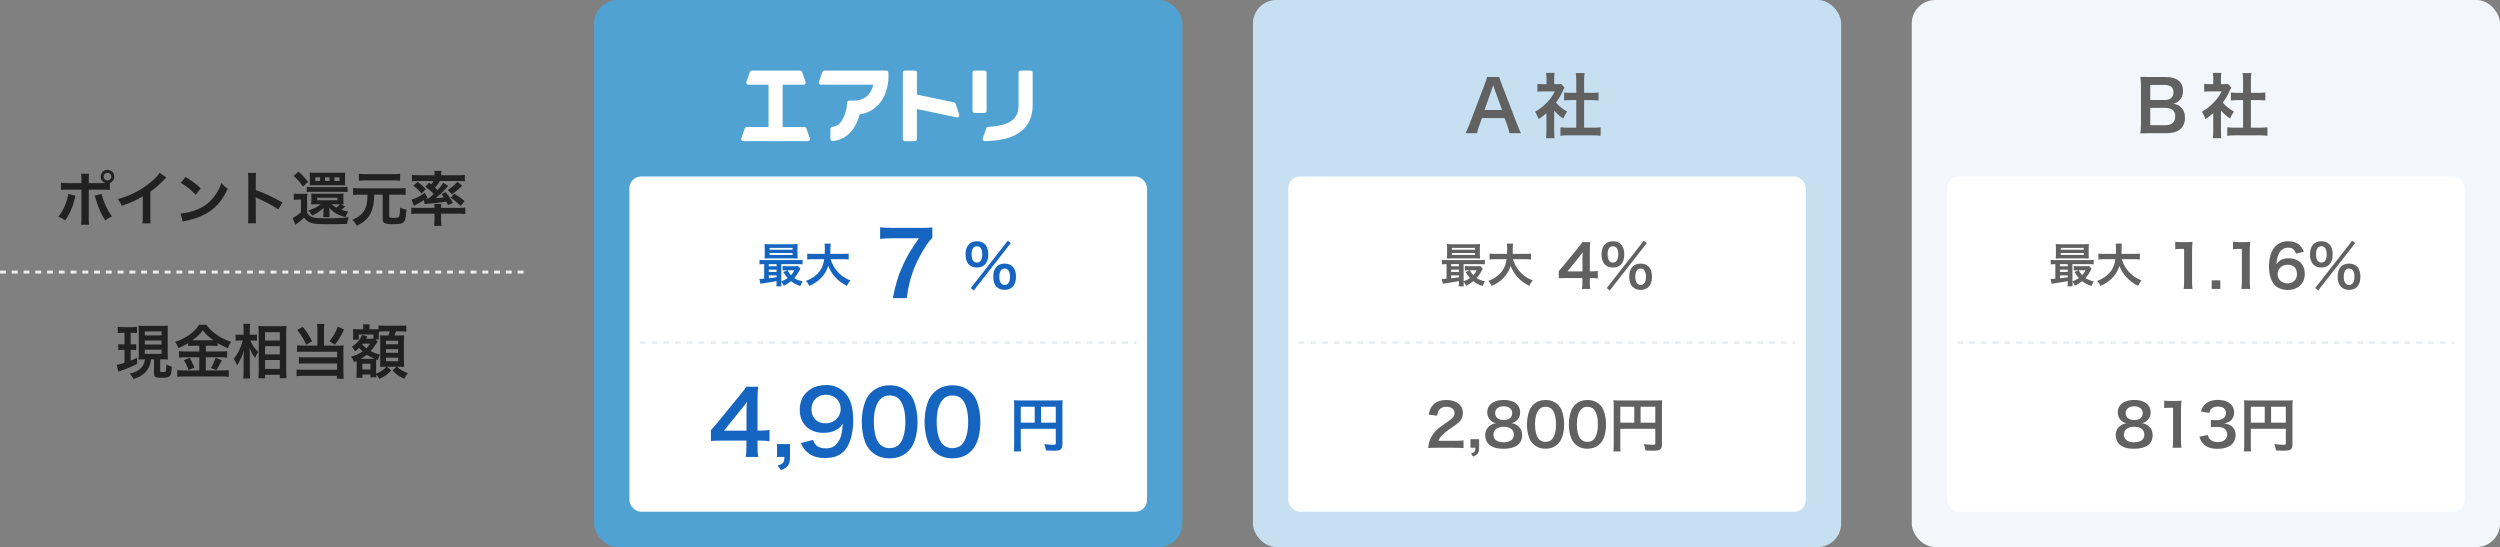
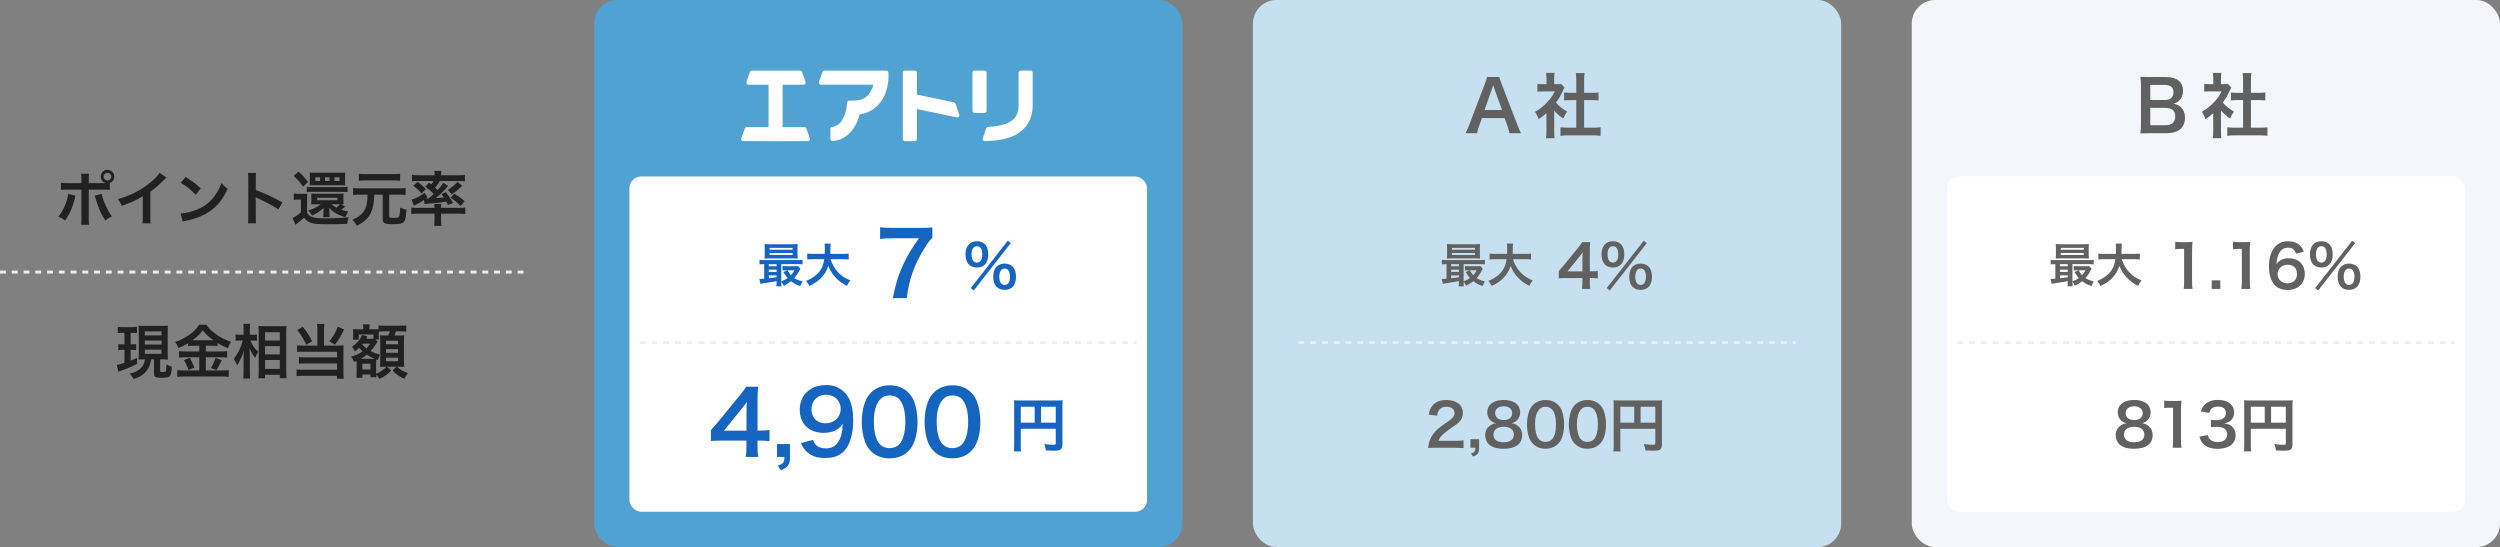
<svg xmlns="http://www.w3.org/2000/svg" width="850" height="186" viewBox="0 0 850 186" fill="none">
  <rect x="0" y="0" width="850" height="186" fill="#808080" stroke="none" />
  <path d="M30.18 62.26H34.76C35.18 62.26 35.38 62.26 35.86 62.24C34.88 61.92 34.24 61.06 34.24 60.04C34.24 58.78 35.28 57.74 36.54 57.74C37.82 57.74 38.86 58.78 38.86 60.04C38.86 61.02 38.26 61.86 37.34 62.22V64.58C36.68 64.5 36.38 64.48 34.8 64.48H30.18V74.18C30.18 75.28 30.2 75.88 30.28 76.42H27.56C27.64 75.88 27.68 75.28 27.68 74.16V64.48H23.24C21.68 64.48 21.38 64.5 20.72 64.58V62.12C21.42 62.24 21.8 62.26 23.28 62.26H27.68V61.14C27.68 60 27.64 59.56 27.56 59.08H30.26C30.2 59.62 30.18 59.92 30.18 61.2V62.26ZM36.54 58.74C35.82 58.74 35.24 59.32 35.24 60.04C35.24 60.76 35.82 61.36 36.54 61.36C37.28 61.36 37.86 60.76 37.86 60.04C37.86 59.32 37.28 58.74 36.54 58.74ZM23.2 65.94L25.66 66.54C25.62 66.66 25.6 66.78 25.58 66.82C25.58 66.86 25.54 66.98 25.5 67.16C24.86 70.1 23.6 72.98 22.14 74.94C21.2 74.26 20.78 74.02 19.82 73.64C21.36 71.98 22.92 68.4 23.2 65.94ZM32.18 66.54L34.54 65.94C35.16 68.54 36.76 72 38.08 73.56C37.06 74.06 36.68 74.3 35.78 74.94C34.34 72.7 33.44 70.64 32.5 67.46C32.34 66.92 32.32 66.84 32.18 66.54ZM54.28 58.76L56.58 60.36C56.24 60.66 56.14 60.74 55.84 61.06C54.34 62.62 52.84 63.92 51.12 65.18V73.72C51.12 74.82 51.14 75.4 51.22 75.94H48.42C48.52 75.36 48.54 74.96 48.54 73.78V66.74C46.2 68.14 45.08 68.66 41.4 69.98C40.98 68.94 40.76 68.6 40.06 67.7C44.02 66.62 47.38 64.96 50.56 62.5C52.34 61.12 53.7 59.74 54.28 58.76ZM61.44 62.16L63.1 60.18C65.48 61.66 66.72 62.58 68.26 64.04L66.54 66.22C64.94 64.52 63.3 63.2 61.44 62.16ZM62.14 75.36L61.4 72.6C63.12 72.5 65.5 71.92 67.32 71.12C69.82 70.04 71.68 68.5 73.26 66.22C74.14 64.94 74.7 63.84 75.3 62.22C76.08 63.16 76.4 63.46 77.42 64.18C75.72 67.84 73.82 70.2 71.08 72.02C69.04 73.38 66.56 74.36 63.46 75.02C62.66 75.18 62.6 75.2 62.14 75.36ZM87.04 75.9H84.3C84.4 75.26 84.42 74.72 84.42 73.66V60.84C84.42 59.86 84.38 59.34 84.3 58.8H87.04C86.96 59.4 86.96 59.66 86.96 60.9V64.62C89.7 65.58 92.84 67.04 96.04 68.84L94.64 71.2C92.98 70.06 90.9 68.92 87.56 67.38C87.1 67.16 87.04 67.14 86.88 67.04C86.94 67.6 86.96 67.84 86.96 68.4V73.68C86.96 74.72 86.98 75.24 87.04 75.9ZM115.98 69.46L117.36 70.26C117.16 70.42 117.04 70.52 116.8 70.74C116.68 70.86 116.58 70.92 116.06 71.32C116.68 71.52 117.14 71.66 118.38 71.96C117.96 72.62 117.66 73.24 117.44 73.84C115.64 73.28 114.82 72.92 113.78 72.28C113.08 71.82 112.66 71.46 111.94 70.64C111.98 71.12 112 71.48 112 71.86V72.4C111.98 73 112.02 73.48 112.08 73.82H109.88C109.94 73.44 109.98 73.04 109.98 72.38V71.82C109.98 71.42 109.98 71.2 110.02 70.68C108.66 71.92 107.98 72.38 106.08 73.32C105.76 72.66 105.34 72.1 104.78 71.62C106.94 70.84 107.88 70.38 109.02 69.46H107.18C106.36 69.46 106.3 69.46 105.8 69.48C105.84 69.18 105.86 68.9 105.86 68.2V67.04C105.86 66.48 105.84 66.14 105.8 65.8C106.18 65.84 106.46 65.86 107.18 65.86H115.44C116.14 65.86 116.4 65.84 116.82 65.8C116.76 66.18 116.76 66.42 116.76 67.04V68.22C116.76 68.86 116.76 69.06 116.8 69.48C116.4 69.48 116.4 69.48 115.98 69.46ZM115.58 69.46H112.74C113.4 70.02 113.7 70.22 114.36 70.58C115.06 70.04 115.28 69.84 115.58 69.46ZM107.86 67.22V68.1H114.7V67.22H107.86ZM99.86 59.82L101.46 58.34C102.82 59.52 103.54 60.3 104.74 61.84L103.04 63.46C101.88 61.8 101.3 61.16 99.86 59.82ZM99.88 67.96V65.8C100.4 65.88 100.72 65.9 101.48 65.9H102.98C103.68 65.9 104.04 65.88 104.5 65.82C104.42 66.4 104.42 66.76 104.42 67.98V72.3C105 73.34 105.52 73.7 106.82 73.98C107.6 74.14 109.08 74.24 110.9 74.24C113.8 74.24 116.62 74.1 118.62 73.84C118.26 74.76 118.18 75.06 118.02 76.12C116.3 76.2 113.58 76.24 111.18 76.24C106.1 76.24 104.84 75.88 103.36 74C102.52 74.82 101.92 75.3 100.46 76.42L99.48 74.14C100.18 73.84 101.34 73.04 102.32 72.16V67.86H101.22C100.7 67.86 100.38 67.88 99.88 67.96ZM106.94 58.74H115.54C116.32 58.74 116.88 58.72 117.38 58.66C117.32 59.08 117.3 59.46 117.3 60.04V61.58C117.3 62.24 117.32 62.62 117.38 63.02C116.86 62.98 116.36 62.96 115.78 62.96H106.9C106.34 62.96 105.78 62.98 105.3 63.02C105.34 62.54 105.36 62.36 105.36 61.66V59.96C105.36 59.38 105.34 59.1 105.3 58.66C105.76 58.72 106.22 58.74 106.94 58.74ZM108.82 61.54V60.26H107.22V61.54H108.82ZM112.04 61.54V60.26H110.5V61.54H112.04ZM113.72 61.54H115.44V60.26H113.72V61.54ZM104.3 65.32V63.52C104.7 63.6 105.32 63.62 106.3 63.62H116.16C117.26 63.62 117.64 63.6 118.18 63.52V65.32C117.64 65.24 117.06 65.22 116.16 65.22H105.58C104.94 65.22 104.68 65.24 104.3 65.32ZM124.96 66.18H122.3C121.38 66.18 120.72 66.22 120.06 66.3V63.92C120.72 64 121.36 64.04 122.3 64.04H135.68C136.64 64.04 137.26 64 137.9 63.92V66.3C137.22 66.22 136.58 66.18 135.68 66.18H132.34V73.46C132.34 74 132.56 74.08 133.88 74.08C135.26 74.08 135.62 73.96 135.78 73.38C135.9 73.04 136 71.92 136.08 70.58C136.9 70.98 137.38 71.14 138.2 71.3C137.96 74.06 137.86 74.6 137.46 75.24C137 76 136.08 76.22 133.48 76.22C131.82 76.22 130.98 76.06 130.52 75.66C130.22 75.42 130.12 75.06 130.12 74.4V66.18H127.24C127.2 68.88 126.84 70.82 126.08 72.38C125.48 73.64 124.6 74.68 123.44 75.52C122.94 75.88 122.52 76.12 121.32 76.74C120.86 75.9 120.4 75.3 119.8 74.74C122.04 73.76 123.22 72.8 124.02 71.3C124.66 70.12 124.92 68.64 124.96 66.18ZM136.04 59.08V61.46C135.54 61.38 134.86 61.34 134 61.34H124.04C123.12 61.34 122.52 61.38 122 61.46V59.08C122.52 59.16 123.14 59.2 124.1 59.2H133.96C134.94 59.2 135.52 59.16 136.04 59.08ZM144.58 63.5L145.88 62.12C146.24 62.38 146.34 62.46 146.64 62.7C147 62.22 147.14 62 147.38 61.54H142.14C141.28 61.54 140.72 61.56 140.08 61.64V59.46C140.74 59.54 141.4 59.58 142.44 59.58H147.78V59.38C147.78 58.9 147.74 58.54 147.66 58.12H150.1C150.02 58.56 149.98 58.88 149.98 59.36V59.58H155.68C156.74 59.58 157.42 59.54 158.06 59.46V61.64C157.42 61.56 156.86 61.54 155.98 61.54H149.56C148.98 62.5 148.62 63 147.94 63.82C148.34 64.18 148.42 64.28 148.76 64.64C149.64 63.68 150 63.22 150.76 62.16L152.36 63.22C151.16 64.66 150 65.8 148.18 67.34C149.64 67.28 150.04 67.26 150.96 67.14C150.68 66.72 150.54 66.52 150.1 65.96L151.56 65.34C152.66 66.72 152.8 66.9 154.02 69L152.3 69.7C152.04 69.1 151.94 68.9 151.78 68.56C149.8 68.88 148.54 69.02 145.32 69.28C144.86 69.3 144.52 69.34 144.34 69.36L144.14 67.98C143.16 68.68 142.36 69.14 140.72 69.96L139.92 67.88C141.48 67.46 143.02 66.64 144.34 65.52L145.34 67.08L144.86 67.46C144.98 67.46 145.02 67.46 145.08 67.46C145.12 67.46 145.66 67.44 145.8 67.44C146.54 66.82 146.86 66.54 147.46 65.96C146.64 65.06 145.76 64.3 144.58 63.5ZM147.74 72.64H142.18C141.28 72.64 140.72 72.66 139.84 72.76V70.56C140.34 70.64 141.14 70.68 141.98 70.68H147.74V70.52C147.74 70.02 147.72 69.62 147.66 69.34H150.04C149.98 69.64 149.96 70.04 149.96 70.52V70.68H156.14C156.96 70.68 157.62 70.64 158.2 70.56V72.76C157.52 72.68 156.74 72.64 155.86 72.64H149.96V74.86C149.96 75.64 150 76.16 150.1 76.8H147.6C147.7 76.14 147.74 75.6 147.74 74.86V72.64ZM140.5 63.14L142.02 61.82C143.16 62.7 143.94 63.38 144.8 64.32L143.3 65.8C142.34 64.64 141.74 64.06 140.5 63.14ZM155.56 61.82L157.14 63.16C156.02 64.28 155.04 65.08 153.64 66.04L152.26 64.58C153.74 63.62 154.52 62.96 155.56 61.82ZM153.22 67.22L154.44 65.84C156.08 66.84 156.52 67.16 158 68.38L156.58 70.04C155.48 68.88 154.58 68.12 153.22 67.22Z" fill="#212121" />
  <line y1="92.5" x2="178" y2="92.5" stroke="#ECEFF1" stroke-dasharray="2 2" />
  <path d="M49.28 122.18H49C48.28 122.18 47.94 122.2 47.12 122.24C47.16 121.58 47.18 121.02 47.18 120.22V112.74C47.18 111.66 47.16 111.3 47.12 110.72C47.64 110.78 48.04 110.8 49.06 110.8H55.18C56.12 110.8 56.56 110.78 57.1 110.72C57.04 111.24 57.02 111.76 57.02 112.74V120.1C57.02 120.98 57.04 121.58 57.1 122.26C56.68 122.22 56.14 122.18 55.92 122.18H54.46V126.16C54.46 126.46 54.56 126.5 55.4 126.5C55.94 126.5 56.22 126.44 56.32 126.28C56.46 126.1 56.56 125.14 56.58 123.88C57.16 124.22 57.78 124.48 58.44 124.68C58.26 126.84 58.12 127.48 57.72 127.88C57.3 128.3 56.58 128.44 55.02 128.44C53.58 128.44 53 128.34 52.66 128.04C52.4 127.82 52.36 127.66 52.36 126.92V122.18H51.38C51.18 123.4 51.1 123.68 50.86 124.3C50.32 125.66 49.42 126.78 48.16 127.62C47.38 128.14 46.68 128.46 45.36 128.88C45.08 128.22 44.8 127.8 44.1 127.04C45.16 126.8 45.72 126.6 46.4 126.24C48.18 125.28 49.06 124.02 49.28 122.18ZM49.24 112.68V114.04H54.92V112.68H49.24ZM49.24 115.78V117.14H54.92V115.78H49.24ZM49.24 118.88V120.32H54.92V118.88H49.24ZM42.32 113.16H41.72C40.98 113.16 40.6 113.18 40.04 113.26V111.1C40.58 111.2 41.06 111.22 41.84 111.22H44.8C45.56 111.22 46.02 111.2 46.58 111.1V113.24C46.06 113.18 45.64 113.16 44.94 113.16H44.42V117.08H45.02C45.6 117.08 45.88 117.06 46.3 117V119.02C45.84 118.96 45.48 118.94 45.02 118.94H44.42V122.64C45.08 122.36 45.46 122.2 46.6 121.66V123.7C44.92 124.62 43.58 125.18 41.3 125.98C40.74 126.18 40.56 126.24 40.26 126.38L39.7 124.08C40.24 124 41.16 123.76 42.32 123.38V118.94H41.58C41.04 118.94 40.64 118.96 40.22 119.04V117C40.68 117.06 41 117.08 41.62 117.08H42.32V113.16ZM67.76 117.56H65.92C65.12 117.56 64.54 117.58 63.96 117.66V116.7C62.82 117.38 62.02 117.8 60.7 118.34C60.22 117.28 60.08 117.02 59.54 116.28C63.26 114.98 66.26 112.82 67.7 110.42H70.18C70.98 111.6 71.84 112.46 73.26 113.5C74.9 114.74 76.4 115.5 78.56 116.2C78.08 116.94 77.78 117.58 77.48 118.4C75.9 117.74 75.24 117.42 73.98 116.64V117.66C73.4 117.58 72.86 117.56 72.02 117.56H69.98V119.5H75.04C76.08 119.5 76.7 119.46 77.22 119.38V121.6C76.66 121.52 75.96 121.48 75.02 121.48H69.98V125.96H75.42C76.44 125.96 77.12 125.92 77.78 125.84V128.14C77.04 128.04 76.2 128 75.38 128H62.74C61.82 128 61.1 128.04 60.26 128.14V125.84C60.98 125.92 61.72 125.96 62.74 125.96H67.76V121.48H63.02C62.16 121.48 61.46 121.52 60.86 121.6V119.38C61.4 119.46 62.04 119.5 63.04 119.5H67.76V117.56ZM65.44 115.68H65.86L72.06 115.7C72.24 115.7 72.24 115.7 72.54 115.68C70.96 114.56 69.98 113.64 68.94 112.32C67.92 113.68 67.1 114.48 65.44 115.68ZM62.52 122.46L64.5 121.66C65.18 122.86 65.56 123.62 66.1 124.98L64.1 125.78C63.68 124.52 63.16 123.46 62.52 122.46ZM73.3 121.68L75.42 122.48C75.16 122.94 75.16 122.94 74.42 124.4C74.36 124.52 74.28 124.66 73.6 125.82L71.72 125.12C72.34 124.12 72.82 123.06 73.3 121.68ZM86.1 115.78H85.12C85.74 117.28 86.46 118.34 87.8 119.64C87.7 119.8 87.62 119.94 87.56 120.02C87.14 120.68 87.08 120.82 86.76 121.72C85.88 120.54 85.46 119.82 84.86 118.36C84.92 119.52 84.94 120 84.94 121.1V126.24C84.94 127.24 84.98 128.1 85.06 128.7H82.7C82.78 128.06 82.82 127.26 82.82 126.24V122.12C82.82 121.24 82.88 119.82 82.96 119.12C82.52 120.52 82.28 121.14 81.76 122.16C81.3 123.12 80.94 123.72 80.58 124.2C80.24 123.24 79.96 122.68 79.48 122.02C80.78 120.46 81.88 118.24 82.54 115.78H81.56C80.92 115.78 80.52 115.8 80.1 115.86V113.72C80.46 113.8 80.9 113.82 81.58 113.82H82.82V112.2C82.82 111.14 82.78 110.68 82.7 110.12H85.06C84.98 110.64 84.94 111.26 84.94 112.18V113.82H86.08C86.6 113.82 87 113.8 87.36 113.72V115.84C86.9 115.8 86.56 115.78 86.1 115.78ZM90.12 128.62H87.86C87.92 127.88 87.96 127.04 87.96 126.06V112.96C87.96 112.28 87.94 111.8 87.88 110.84C88.42 110.88 88.8 110.9 89.66 110.9H95.66C96.52 110.9 96.96 110.88 97.38 110.82C97.34 111.4 97.32 111.94 97.32 112.86V126.04C97.32 127.1 97.36 127.96 97.42 128.58H95.14V127.44H90.12V128.62ZM90.12 112.94V115.78H95.14V112.94H90.12ZM90.12 117.68V120.5H95.14V117.68H90.12ZM90.12 122.4V125.44H95.14V122.4H90.12ZM107.92 117.5V112.14C107.92 111.32 107.88 110.72 107.8 110.16H110.28C110.2 110.68 110.16 111.28 110.16 112.14V117.5H115.24C115.92 117.5 116.3 117.48 116.84 117.4C116.78 117.92 116.76 118.38 116.76 119.08V126.48C116.76 127.46 116.8 128.12 116.88 128.76H114.56V127.78H103.02C102.08 127.76 101.4 127.8 100.84 127.9V125.62C101.4 125.7 101.94 125.72 102.92 125.72H114.6V123.58H103.54C102.66 123.58 102.1 123.6 101.62 123.66V121.42C102.08 121.48 102.6 121.5 103.56 121.5H114.6V119.58H103.06C102.18 119.58 101.6 119.6 101 119.66V117.38C101.66 117.48 102.18 117.5 103.08 117.5H107.92ZM101.06 112.2L102.98 111.12C104.46 113.02 105.28 114.3 106.1 116.02L104.14 117.18C103.22 115.22 102.4 113.88 101.06 112.2ZM114.86 111.06L116.98 112.04C115.8 114.48 115.16 115.54 113.86 117.2L112 116.04C113.32 114.4 114 113.24 114.86 111.06ZM126.96 115.14V113.74H121.98V115.48H120C120.06 115 120.08 114.64 120.08 114.2V113.24C120.08 112.88 120.06 112.4 120.02 111.9C120.3 111.94 120.76 111.96 121.62 111.96H123.5V111.54C123.5 110.98 123.48 110.7 123.4 110.28H125.7C125.62 110.64 125.6 110.92 125.6 111.56V111.96H127.24C128.06 111.96 128.42 111.94 128.72 111.92V110.64C129.36 110.72 129.7 110.74 130.82 110.74H136.04C137.14 110.74 137.74 110.7 138.14 110.64V112.76C137.44 112.68 137.04 112.66 136.04 112.66H134.62C134.46 113.2 134.34 113.5 134.12 114.06H135.44C136.64 114.06 137 114.06 137.4 114C137.36 114.56 137.34 115.02 137.34 115.78V122.68C137.34 123.54 137.36 124.02 137.4 124.74C136.72 124.7 136.16 124.68 135.68 124.68H135C136.16 125.76 136.68 126.06 138.68 126.86C138.16 127.48 137.82 128.04 137.48 128.78C135.72 128 134.76 127.34 133.44 125.96L134.84 124.68H131.56L133.02 125.94C131.68 127.36 130.62 128.1 128.96 128.82C128.68 128.28 128.3 127.72 127.9 127.32C127.92 127.72 127.94 128.02 127.96 128.28H125.96V127.34H123.22V128.44H121.16C121.22 127.94 121.26 127.3 121.26 126.58V123.46C121.26 123.18 121.26 123.02 121.24 122.72C120.9 122.88 120.78 122.94 120.36 123.12C120.1 122.32 119.82 121.8 119.36 121.28C120.98 120.82 122.08 120.32 123.28 119.48C122.68 118.92 122.48 118.72 122.1 118.26C121.5 118.84 121.26 119.04 120.66 119.46C120.34 118.76 120.1 118.38 119.6 117.9C121.2 116.94 122.66 115.26 123.04 113.92L124.9 114.3C124.84 114.42 124.82 114.46 124.74 114.62C124.62 114.86 124.62 114.86 124.44 115.18H126.04C126.46 115.18 126.64 115.18 126.96 115.14ZM127.68 115.4L128.4 116.18L128.32 116.28C128.2 116.44 128.18 116.46 128.08 116.6C127.36 117.78 126.74 118.62 126.02 119.4C127.14 119.96 127.9 120.24 129.2 120.6C128.86 121.22 128.72 121.56 128.5 122.4L127.92 122.22C127.88 122.84 127.88 122.84 127.88 123.6V126.44C127.88 126.56 127.88 126.6 127.88 127.02C128.72 126.72 129.12 126.52 129.82 126.04C130.48 125.6 130.74 125.36 131.38 124.68H130.78C130.44 124.68 129.92 124.7 129.22 124.74C129.26 124.26 129.28 123.36 129.28 122.9V115.9C129.28 115 129.28 115 129.22 114.02C129.62 114.06 129.88 114.06 130.9 114.06H132.06C132.34 113.36 132.42 113.1 132.56 112.66H130.82C130 112.66 129.22 112.7 128.78 112.76C128.78 113 128.78 113.06 128.78 113.28V114.06C128.78 114.84 128.8 115.1 128.84 115.4H127.68ZM125.88 116.84H123.36C123.3 116.94 123.28 116.96 123.18 117.06C123.56 117.56 123.98 117.98 124.54 118.44C124.96 118.02 125.16 117.78 125.88 116.84ZM122.62 122.02H126.58C127 122.02 127.12 122.02 127.36 122C126.34 121.56 125.48 121.12 124.7 120.62C123.98 121.2 123.52 121.52 122.62 122.02ZM123.2 123.68V125.62H125.96V123.68H123.2ZM131.24 115.86V117.06H135.36V115.86H131.24ZM131.24 118.7V119.96H135.36V118.7H131.24ZM131.24 121.6V122.84H135.36V121.6H131.24Z" fill="#212121" />
  <rect x="202" width="200" height="186" rx="8" fill="#50A2D2" />
  <path d="M283.053 47.964C282.871 47.964 282.698 47.894 282.564 47.772C282.416 47.634 282.334 47.443 282.334 47.245V43.869C282.334 43.505 282.602 43.2 282.964 43.154C285.334 42.858 286.34 40.883 286.718 40.138C287.626 38.358 287.867 36.456 287.88 36.363C287.889 36.257 288.028 34.843 288.028 34.843C288.064 34.477 288.373 34.196 288.744 34.196H290.263C292.295 34.196 293.85 33.624 295.022 32.446C295.907 31.555 296.552 30.33 296.942 28.797H279.111C278.876 28.797 278.658 28.685 278.522 28.495C278.389 28.304 278.353 28.061 278.433 27.839L279.618 24.478C279.72 24.191 279.991 24 280.296 24H301.354C301.752 24 302.071 24.32 302.076 24.713L302.084 26.383C302.084 26.616 302.078 32.152 298.427 35.825C296.751 37.512 294.677 38.541 292.271 38.879C291.973 40.056 291.569 41.163 291.069 42.166C289.355 45.634 286.528 47.691 283.11 47.96C283.091 47.96 283.072 47.96 283.055 47.96" fill="white" />
  <path d="M261.368 47.996C261.345 47.996 261.324 47.992 261.298 47.992H252.721C252.486 47.992 252.266 47.879 252.133 47.689C251.998 47.496 251.964 47.253 252.04 47.031L253.225 43.67C253.329 43.385 253.6 43.192 253.904 43.192H261.3V28.8H254.457C254.224 28.8 254.004 28.687 253.868 28.497C253.733 28.306 253.699 28.063 253.777 27.841L254.962 24.48C255.064 24.193 255.337 24 255.64 24H272.028C272.332 24 272.605 24.193 272.707 24.48L273.89 27.841C273.968 28.061 273.934 28.306 273.797 28.497C273.663 28.689 273.443 28.8 273.213 28.8H266.094V43.194H273.49C273.795 43.194 274.065 43.387 274.167 43.672L275.352 47.033C275.43 47.253 275.394 47.498 275.261 47.691C275.126 47.882 274.908 47.994 274.673 47.994H266.094C266.07 47.994 266.047 47.998 266.024 47.998H261.364L261.368 47.996Z" fill="white" />
  <path d="M307.682 47.996C307.284 47.996 306.962 47.672 306.962 47.274V24.724C306.962 24.328 307.284 24.006 307.682 24.006H311.04C311.436 24.006 311.76 24.328 311.76 24.724V32.167L324.347 34.81C324.597 34.861 324.798 35.04 324.882 35.282L326.146 38.979C326.228 39.224 326.175 39.493 326.004 39.688C325.866 39.846 325.669 39.931 325.466 39.931C325.416 39.931 325.367 39.927 325.318 39.918L311.762 37.072V47.279C311.762 47.676 311.438 48 311.042 48H307.684L307.682 47.996Z" fill="white" />
  <path d="M334.826 47.983C334.596 47.983 334.38 47.873 334.244 47.687C334.105 47.496 334.067 47.251 334.143 47.029L335.307 43.626C335.402 43.346 335.658 43.156 335.952 43.139C340.03 42.931 342.811 42.112 344.453 40.635C345.251 39.92 346.311 38.638 346.311 35.775V24.721C346.311 24.326 346.633 24.002 347.031 24.002H350.391C350.787 24.002 351.111 24.326 351.111 24.721V35.777C351.111 38.121 350.594 40.178 349.581 41.888C348.624 43.501 347.223 44.811 345.422 45.782C342.836 47.168 339.378 47.89 334.841 47.983H334.826ZM331.364 38.397C330.966 38.397 330.645 38.075 330.645 37.675V24.721C330.645 24.326 330.966 24.002 331.364 24.002H334.723C335.121 24.002 335.444 24.326 335.444 24.721V37.675C335.444 38.073 335.121 38.397 334.723 38.397H331.364Z" fill="white" />
  <rect x="214" y="60" width="176" height="114" rx="4" fill="white" />
  <path d="M264.044 95.728V95.584C262.524 95.872 262.524 95.872 260.796 96.128C259.516 96.304 258.956 96.4 258.556 96.48L258.188 94.832C258.3 94.848 258.364 94.848 258.444 94.848C258.7 94.848 259.148 94.816 259.82 94.768V89.808C259.116 89.808 258.716 89.824 258.236 89.888V88.336C258.668 88.416 259.084 88.432 259.884 88.432H271.196C272.012 88.432 272.412 88.416 272.86 88.336V89.888C272.348 89.824 271.964 89.808 271.18 89.808H265.628V95.664C266.46 95.36 267.18 94.992 267.788 94.528C267.228 93.888 266.908 93.44 266.332 92.496L267.692 91.888H267.276C266.764 91.888 266.476 91.904 266.076 91.952V90.448C266.444 90.496 266.764 90.512 267.42 90.512H270.108C270.652 90.512 271.052 90.496 271.308 90.448L272.14 91.36C272.028 91.52 271.996 91.584 271.884 91.824C271.356 92.88 270.716 93.84 270.06 94.56C270.78 95.024 271.66 95.376 272.892 95.696C272.572 96.176 272.316 96.672 272.076 97.264C270.38 96.608 269.932 96.368 268.94 95.6C268.14 96.256 267.5 96.656 266.46 97.152C266.252 96.64 265.98 96.176 265.628 95.808C265.628 96.464 265.644 96.928 265.708 97.344H263.948C264.012 96.96 264.044 96.528 264.044 95.728ZM264.044 94.272V93.632H261.388V94.624C262.172 94.544 262.54 94.496 264.044 94.272ZM264.044 92.464V91.696H261.388V92.464H264.044ZM264.044 90.528V89.808H261.388V90.528H264.044ZM270.092 91.888H267.772C268.204 92.704 268.428 93.056 268.908 93.568C269.404 93.056 269.676 92.656 270.092 91.888ZM271.148 84.368V86.512C271.148 87.136 271.164 87.52 271.212 87.904C270.844 87.872 270.268 87.856 269.724 87.856H261.596C260.876 87.856 260.444 87.872 259.948 87.904C259.996 87.504 260.012 87.104 260.012 86.528V84.368C260.012 83.776 259.996 83.376 259.948 82.976C260.476 83.024 260.908 83.04 261.644 83.04H269.516C270.252 83.04 270.668 83.024 271.212 82.976C271.164 83.36 271.148 83.744 271.148 84.368ZM261.66 84.272V84.912H269.484V84.272H261.66ZM261.66 86.016V86.672H269.484V86.016H261.66ZM286.556 88.128H282.412C282.812 89.568 283.66 91.12 284.716 92.32C285.9 93.664 287.228 94.576 289.132 95.36C288.588 96 288.364 96.336 287.964 97.2C286.252 96.32 285.148 95.504 284.012 94.272C282.972 93.168 282.188 91.888 281.596 90.4C281.116 92.048 280.268 93.424 278.988 94.688C277.9 95.76 276.748 96.512 275.164 97.2C274.892 96.592 274.556 96.096 274.044 95.52C275.196 95.056 275.836 94.72 276.636 94.16C278.78 92.64 279.852 90.848 280.236 88.128H276.46C275.452 88.128 274.988 88.16 274.46 88.24V86.208C274.956 86.288 275.532 86.32 276.476 86.32H280.396C280.428 85.52 280.444 85.264 280.444 84.432C280.444 83.76 280.396 83.28 280.332 82.832H282.444C282.364 83.392 282.348 83.632 282.332 84.704C282.332 85.36 282.316 85.728 282.3 86.32H286.54C287.452 86.32 288.012 86.288 288.556 86.208V88.24C287.916 88.16 287.436 88.128 286.556 88.128Z" fill="#1565C0" />
  <path d="M317 77.33V80.81C316.04 81.74 315.17 82.97 313.88 85.13C310.7 90.44 309.11 95.03 308.3 101.36H303.56C304.55 96.35 305.45 93.47 307.19 89.75C308.57 86.78 309.8 84.74 312.44 81.02H303.17C301.4 81.02 300.47 81.08 299.24 81.23V77.27C300.62 77.42 301.58 77.48 303.35 77.48H312.89C315.14 77.48 315.92 77.45 317 77.33Z" fill="#1565C0" />
  <path d="M330.06 97.94L342.64 81.84L343.68 82.64L331.08 98.76L330.06 97.94ZM341.58 98.56C340.46 98.56 339.54 98.22 338.86 97.54C338.1 96.8 337.7 95.6 337.7 94.08C337.7 92.58 338.1 91.4 338.86 90.64C339.54 89.98 340.48 89.62 341.58 89.62C342.68 89.62 343.62 89.98 344.28 90.64C345.04 91.38 345.44 92.58 345.44 94.08C345.44 95.6 345.04 96.8 344.28 97.54C343.6 98.22 342.68 98.56 341.58 98.56ZM341.58 91.32C341 91.32 340.62 91.5 340.3 91.96C339.94 92.46 339.76 93.14 339.76 94.04C339.76 95.88 340.4 96.88 341.58 96.88C342.78 96.88 343.4 95.88 343.4 93.94C343.4 93.14 343.2 92.42 342.86 91.94C342.52 91.5 342.16 91.32 341.58 91.32ZM332.16 90.96C331.04 90.96 330.12 90.62 329.44 89.94C328.68 89.2 328.28 87.98 328.28 86.48C328.28 83.68 329.72 82.02 332.16 82.02C333.26 82.02 334.2 82.38 334.86 83.04C335.62 83.78 336.02 84.98 336.02 86.48C336.02 88 335.62 89.2 334.86 89.94C334.18 90.62 333.26 90.96 332.16 90.96ZM332.16 83.72C331 83.72 330.34 84.7 330.34 86.44C330.34 88.28 330.98 89.28 332.16 89.28C333.32 89.28 333.98 88.28 333.98 86.48C333.98 85.76 333.84 85.04 333.62 84.62C333.28 84 332.82 83.72 332.16 83.72Z" fill="#1565C0" />
  <line x1="217.5" y1="116.5" x2="386.5" y2="116.5" stroke="#ECEFF1" stroke-dasharray="2 2" />
  <path d="M261.64 146.18V150.02C260.53 149.87 259.9 149.84 258.64 149.81H257.56V151.94C257.56 153.47 257.62 154.25 257.8 155.36H253.54C253.72 154.31 253.78 153.38 253.78 151.88V149.81H245.47C243.7 149.81 242.74 149.84 241.72 149.93V146.24C242.74 145.13 243.07 144.74 244.12 143.48L251.23 134.78C252.55 133.19 253.03 132.56 253.72 131.48H257.77C257.59 133.22 257.56 134.27 257.56 136.55V146.39H258.61C259.81 146.39 260.53 146.33 261.64 146.18ZM253.81 146.42V140.21C253.81 138.8 253.84 137.84 253.96 136.61C253.36 137.48 253 137.96 251.92 139.28L246.16 146.42H253.81ZM268.597 150.98V155.36C268.597 157.94 267.937 158.9 265.507 159.86L264.427 158.27C266.257 157.76 266.677 157.22 266.707 155.36H264.187V150.98H268.597ZM272.273 150.65L276.413 149.57C276.773 150.44 276.983 150.83 277.343 151.22C278.093 152.03 279.263 152.45 280.793 152.45C282.233 152.45 283.343 152.06 284.183 151.22C285.683 149.78 286.373 147.62 286.523 144.08C285.953 144.92 285.623 145.28 284.933 145.79C283.583 146.72 282.053 147.17 280.073 147.17C275.093 147.17 271.913 144.11 271.913 139.28C271.913 136.22 273.263 133.73 275.723 132.23C277.103 131.36 278.903 130.91 280.973 130.91C284.813 130.91 287.963 133.16 289.223 136.82C289.793 138.44 290.093 140.57 290.093 143.03C290.093 147.56 288.893 151.52 286.913 153.44C285.323 155.03 283.373 155.72 280.523 155.72C278.003 155.72 276.233 155.18 274.733 153.98C273.713 153.17 273.143 152.39 272.273 150.65ZM280.673 143.93C283.613 143.93 285.833 141.83 285.833 139.04C285.833 136.22 283.763 134.21 280.793 134.21C277.913 134.21 275.903 136.25 275.903 139.13C275.903 142.04 277.763 143.93 280.673 143.93ZM302.451 155.84C299.901 155.84 297.741 155 296.151 153.41C295.251 152.51 294.561 151.46 294.171 150.38C293.391 148.25 293.001 145.91 293.001 143.48C293.001 140.3 293.721 137 294.831 135.17C296.451 132.47 299.151 131 302.481 131C305.031 131 307.221 131.84 308.811 133.43C309.711 134.33 310.401 135.38 310.791 136.46C311.571 138.56 311.961 140.96 311.961 143.42C311.961 147.11 311.151 150.35 309.741 152.3C308.061 154.64 305.571 155.84 302.451 155.84ZM302.481 152.36C303.801 152.36 304.971 151.91 305.721 151.1C307.071 149.69 307.821 146.9 307.821 143.39C307.821 139.91 307.071 137.18 305.721 135.71C305.001 134.9 303.801 134.45 302.451 134.45C301.011 134.45 299.961 134.93 299.091 135.98C297.771 137.54 297.111 140 297.111 143.27C297.111 146.42 297.681 149.03 298.641 150.41C299.571 151.73 300.831 152.36 302.481 152.36ZM323.808 155.84C321.258 155.84 319.098 155 317.508 153.41C316.608 152.51 315.918 151.46 315.528 150.38C314.748 148.25 314.358 145.91 314.358 143.48C314.358 140.3 315.078 137 316.188 135.17C317.808 132.47 320.508 131 323.838 131C326.388 131 328.578 131.84 330.168 133.43C331.068 134.33 331.758 135.38 332.148 136.46C332.928 138.56 333.318 140.96 333.318 143.42C333.318 147.11 332.508 150.35 331.098 152.3C329.418 154.64 326.928 155.84 323.808 155.84ZM323.838 152.36C325.158 152.36 326.328 151.91 327.078 151.1C328.428 149.69 329.178 146.9 329.178 143.39C329.178 139.91 328.428 137.18 327.078 135.71C326.358 134.9 325.158 134.45 323.808 134.45C322.368 134.45 321.318 134.93 320.448 135.98C319.128 137.54 318.468 140 318.468 143.27C318.468 146.42 319.038 149.03 319.998 150.41C320.928 151.73 322.188 152.36 323.838 152.36Z" fill="#1565C0" />
  <path d="M347.06 145.8V151.16C347.06 152.42 347.08 153.02 347.16 153.48H344.7C344.78 152.84 344.82 152.12 344.82 151.08V138C344.82 137.16 344.8 136.66 344.74 136.08C345.38 136.14 345.9 136.16 346.96 136.16H359.12C360.22 136.16 360.82 136.14 361.3 136.08C361.24 136.66 361.22 137.18 361.22 138.26V151.08C361.22 152.1 360.98 152.66 360.4 152.96C360.02 153.16 359.38 153.24 358.3 153.24C357.52 153.24 356.42 153.2 355.64 153.16C355.52 152.38 355.38 151.82 355.02 151C356.34 151.14 357.34 151.22 358.06 151.22C358.84 151.22 358.96 151.16 358.96 150.68V145.8H347.06ZM351.8 143.7V138.28H347.06V143.7H351.8ZM353.96 143.7H358.96V138.28H353.96V143.7Z" fill="#1565C0" />
  <rect x="426" width="200" height="186" rx="8" fill="#C6DFF1" />
  <path d="M517.128 45.288H513.192C513.048 44.496 512.784 43.464 512.52 42.768L511.56 40.152H503.88L502.92 42.768C502.488 43.92 502.392 44.28 502.2 45.288H498.264C498.624 44.64 499.104 43.56 499.536 42.456L504.816 28.608C505.272 27.408 505.464 26.808 505.584 26.184H509.76C509.88 26.76 510.024 27.144 510.576 28.608L515.904 42.456C516.504 43.992 516.792 44.664 517.128 45.288ZM510.696 37.392L508.128 30.288C508.032 30.024 507.96 29.736 507.696 28.944C507.312 30.072 507.312 30.072 507.24 30.288L504.744 37.392H510.696ZM528.423 37.584V44.544C528.423 45.672 528.447 46.272 528.543 46.992H525.639C525.759 46.272 525.783 45.624 525.783 44.496V38.472C524.847 39.336 524.343 39.72 523.119 40.512C522.831 39.6 522.399 38.736 521.895 38.016C523.575 37.056 524.727 36.144 526.023 34.776C527.151 33.6 527.847 32.616 528.639 31.08H524.727C523.863 31.08 523.359 31.104 522.711 31.176V28.512C523.311 28.584 523.815 28.608 524.607 28.608H525.807V26.592C525.807 25.968 525.759 25.32 525.663 24.768H528.567C528.471 25.32 528.423 25.848 528.423 26.64V28.608H529.407C530.151 28.608 530.487 28.584 530.799 28.536L531.951 29.784C531.735 30.144 531.591 30.384 531.423 30.792C530.631 32.52 530.175 33.312 529.023 34.896C530.151 36.168 531.255 37.032 532.839 37.944C532.263 38.712 531.903 39.384 531.519 40.296C530.271 39.48 529.455 38.784 528.423 37.584ZM538.599 34.032V43.416H541.479C542.679 43.416 543.471 43.368 544.215 43.272V46.176C543.375 46.056 542.439 46.008 541.479 46.008H533.271C532.311 46.008 531.399 46.056 530.559 46.176V43.272C531.327 43.368 532.167 43.416 533.319 43.416H535.935V34.032H534.135C533.319 34.032 532.551 34.08 531.783 34.152V31.44C532.479 31.536 533.103 31.56 534.135 31.56H535.935V27.336C535.935 26.352 535.887 25.776 535.767 24.84H538.767C538.623 25.8 538.599 26.304 538.599 27.336V31.56H541.143C542.223 31.56 542.823 31.536 543.495 31.44V34.152C542.727 34.08 541.983 34.032 541.143 34.032H538.599Z" fill="#616161" />
-   <rect x="438" y="60" width="176" height="114" rx="4" fill="white" />
  <path d="M496.044 95.728V95.584C494.524 95.872 494.524 95.872 492.796 96.128C491.516 96.304 490.956 96.4 490.556 96.48L490.188 94.832C490.3 94.848 490.364 94.848 490.444 94.848C490.7 94.848 491.148 94.816 491.82 94.768V89.808C491.116 89.808 490.716 89.824 490.236 89.888V88.336C490.668 88.416 491.084 88.432 491.884 88.432H503.196C504.012 88.432 504.412 88.416 504.86 88.336V89.888C504.348 89.824 503.964 89.808 503.18 89.808H497.628V95.664C498.46 95.36 499.18 94.992 499.788 94.528C499.228 93.888 498.908 93.44 498.332 92.496L499.692 91.888H499.276C498.764 91.888 498.476 91.904 498.076 91.952V90.448C498.444 90.496 498.764 90.512 499.42 90.512H502.108C502.652 90.512 503.052 90.496 503.308 90.448L504.14 91.36C504.028 91.52 503.996 91.584 503.884 91.824C503.356 92.88 502.716 93.84 502.06 94.56C502.78 95.024 503.66 95.376 504.892 95.696C504.572 96.176 504.316 96.672 504.076 97.264C502.38 96.608 501.932 96.368 500.94 95.6C500.14 96.256 499.5 96.656 498.46 97.152C498.252 96.64 497.98 96.176 497.628 95.808C497.628 96.464 497.644 96.928 497.708 97.344H495.948C496.012 96.96 496.044 96.528 496.044 95.728ZM496.044 94.272V93.632H493.388V94.624C494.172 94.544 494.54 94.496 496.044 94.272ZM496.044 92.464V91.696H493.388V92.464H496.044ZM496.044 90.528V89.808H493.388V90.528H496.044ZM502.092 91.888H499.772C500.204 92.704 500.428 93.056 500.908 93.568C501.404 93.056 501.676 92.656 502.092 91.888ZM503.148 84.368V86.512C503.148 87.136 503.164 87.52 503.212 87.904C502.844 87.872 502.268 87.856 501.724 87.856H493.596C492.876 87.856 492.444 87.872 491.948 87.904C491.996 87.504 492.012 87.104 492.012 86.528V84.368C492.012 83.776 491.996 83.376 491.948 82.976C492.476 83.024 492.908 83.04 493.644 83.04H501.516C502.252 83.04 502.668 83.024 503.212 82.976C503.164 83.36 503.148 83.744 503.148 84.368ZM493.66 84.272V84.912H501.484V84.272H493.66ZM493.66 86.016V86.672H501.484V86.016H493.66ZM518.556 88.128H514.412C514.812 89.568 515.66 91.12 516.716 92.32C517.9 93.664 519.228 94.576 521.132 95.36C520.588 96 520.364 96.336 519.964 97.2C518.252 96.32 517.148 95.504 516.012 94.272C514.972 93.168 514.188 91.888 513.596 90.4C513.116 92.048 512.268 93.424 510.988 94.688C509.9 95.76 508.748 96.512 507.164 97.2C506.892 96.592 506.556 96.096 506.044 95.52C507.196 95.056 507.836 94.72 508.636 94.16C510.78 92.64 511.852 90.848 512.236 88.128H508.46C507.452 88.128 506.988 88.16 506.46 88.24V86.208C506.956 86.288 507.532 86.32 508.476 86.32H512.396C512.428 85.52 512.444 85.264 512.444 84.432C512.444 83.76 512.396 83.28 512.332 82.832H514.444C514.364 83.392 514.348 83.632 514.332 84.704C514.332 85.36 514.316 85.728 514.3 86.32H518.54C519.452 86.32 520.012 86.288 520.556 86.208V88.24C519.916 88.16 519.436 88.128 518.556 88.128Z" fill="#616161" />
  <path d="M543.26 92.12V94.68C542.52 94.58 542.1 94.56 541.26 94.54H540.54V95.96C540.54 96.98 540.58 97.5 540.7 98.24H537.86C537.98 97.54 538.02 96.92 538.02 95.92V94.54H532.48C531.3 94.54 530.66 94.56 529.98 94.62V92.16C530.66 91.42 530.88 91.16 531.58 90.32L536.32 84.52C537.2 83.46 537.52 83.04 537.98 82.32H540.68C540.56 83.48 540.54 84.18 540.54 85.7V92.26H541.24C542.04 92.26 542.52 92.22 543.26 92.12ZM538.04 92.28V88.14C538.04 87.2 538.06 86.56 538.14 85.74C537.74 86.32 537.5 86.64 536.78 87.52L532.94 92.28H538.04ZM546.298 97.94L558.878 81.84L559.918 82.64L547.318 98.76L546.298 97.94ZM557.818 98.56C556.698 98.56 555.778 98.22 555.098 97.54C554.338 96.8 553.938 95.6 553.938 94.08C553.938 92.58 554.338 91.4 555.098 90.64C555.778 89.98 556.718 89.62 557.818 89.62C558.918 89.62 559.858 89.98 560.518 90.64C561.278 91.38 561.678 92.58 561.678 94.08C561.678 95.6 561.278 96.8 560.518 97.54C559.838 98.22 558.918 98.56 557.818 98.56ZM557.818 91.32C557.238 91.32 556.858 91.5 556.538 91.96C556.178 92.46 555.998 93.14 555.998 94.04C555.998 95.88 556.638 96.88 557.818 96.88C559.018 96.88 559.638 95.88 559.638 93.94C559.638 93.14 559.438 92.42 559.098 91.94C558.758 91.5 558.398 91.32 557.818 91.32ZM548.398 90.96C547.278 90.96 546.358 90.62 545.678 89.94C544.918 89.2 544.518 87.98 544.518 86.48C544.518 83.68 545.958 82.02 548.398 82.02C549.498 82.02 550.438 82.38 551.098 83.04C551.858 83.78 552.258 84.98 552.258 86.48C552.258 88 551.858 89.2 551.098 89.94C550.418 90.62 549.498 90.96 548.398 90.96ZM548.398 83.72C547.238 83.72 546.578 84.7 546.578 86.44C546.578 88.28 547.218 89.28 548.398 89.28C549.558 89.28 550.218 88.28 550.218 86.48C550.218 85.76 550.078 85.04 549.858 84.62C549.518 84 549.058 83.72 548.398 83.72Z" fill="#616161" />
  <line x1="441.5" y1="116.5" x2="610.5" y2="116.5" stroke="#ECEFF1" stroke-dasharray="2 2" />
  <path d="M494.58 152.24H488.16C486.6 152.24 486.28 152.26 485.58 152.34C485.7 151.2 485.84 150.5 486.1 149.78C486.64 148.32 487.54 147.04 488.84 145.86C489.54 145.24 490.14 144.78 492.14 143.44C493.98 142.18 494.54 141.52 494.54 140.5C494.54 139.14 493.48 138.3 491.78 138.3C490.62 138.3 489.74 138.7 489.24 139.48C488.9 139.96 488.76 140.4 488.62 141.32L485.76 140.98C486.04 139.46 486.4 138.64 487.14 137.78C488.14 136.62 489.72 136 491.72 136C495.22 136 497.38 137.68 497.38 140.42C497.38 141.74 496.94 142.7 495.96 143.62C495.4 144.14 495.2 144.3 492.6 146.08C491.72 146.7 490.72 147.54 490.22 148.08C489.62 148.72 489.38 149.12 489.08 149.88H494.68C495.94 149.88 496.94 149.82 497.6 149.72V152.36C496.66 152.28 495.86 152.24 494.58 152.24ZM502.898 149.32V152.24C502.898 153.96 502.458 154.6 500.838 155.24L500.118 154.18C501.338 153.84 501.618 153.48 501.638 152.24H499.958V149.32H502.898ZM508.589 143.9C507.749 143.68 507.229 143.38 506.649 142.8C506.029 142.16 505.669 141.18 505.669 140.16C505.669 137.6 507.829 135.98 511.249 135.98C513.669 135.98 515.449 136.76 516.309 138.16C516.649 138.72 516.849 139.44 516.849 140.16C516.849 142.02 515.789 143.38 513.969 143.9C514.869 144.02 515.469 144.28 516.129 144.84C517.069 145.6 517.529 146.64 517.529 147.96C517.529 150.94 515.289 152.58 511.189 152.58C508.869 152.58 507.269 152.08 506.129 150.98C505.389 150.26 504.969 149.18 504.969 147.98C504.969 146.58 505.509 145.48 506.609 144.7C507.269 144.24 507.769 144.04 508.589 143.9ZM511.249 138.14C509.489 138.14 508.349 139.04 508.349 140.44C508.349 141.9 509.469 142.82 511.289 142.82C513.069 142.82 514.149 141.92 514.149 140.46C514.149 139.04 513.029 138.14 511.249 138.14ZM511.209 150.38C513.449 150.38 514.709 149.44 514.709 147.76C514.709 146.1 513.409 145.1 511.249 145.1C509.089 145.1 507.769 146.12 507.769 147.78C507.769 149.42 509.049 150.38 511.209 150.38ZM525.467 152.56C523.767 152.56 522.327 152 521.267 150.94C520.667 150.34 520.207 149.64 519.947 148.92C519.427 147.5 519.167 145.94 519.167 144.32C519.167 142.2 519.647 140 520.387 138.78C521.467 136.98 523.267 136 525.487 136C527.187 136 528.647 136.56 529.707 137.62C530.307 138.22 530.767 138.92 531.027 139.64C531.547 141.04 531.807 142.64 531.807 144.28C531.807 146.74 531.267 148.9 530.327 150.2C529.207 151.76 527.547 152.56 525.467 152.56ZM525.487 150.24C526.367 150.24 527.147 149.94 527.647 149.4C528.547 148.46 529.047 146.6 529.047 144.26C529.047 141.94 528.547 140.12 527.647 139.14C527.167 138.6 526.367 138.3 525.467 138.3C524.507 138.3 523.807 138.62 523.227 139.32C522.347 140.36 521.907 142 521.907 144.18C521.907 146.28 522.287 148.02 522.927 148.94C523.547 149.82 524.387 150.24 525.487 150.24ZM539.705 152.56C538.005 152.56 536.565 152 535.505 150.94C534.905 150.34 534.445 149.64 534.185 148.92C533.665 147.5 533.405 145.94 533.405 144.32C533.405 142.2 533.885 140 534.625 138.78C535.705 136.98 537.505 136 539.725 136C541.425 136 542.885 136.56 543.945 137.62C544.545 138.22 545.005 138.92 545.265 139.64C545.785 141.04 546.045 142.64 546.045 144.28C546.045 146.74 545.505 148.9 544.565 150.2C543.445 151.76 541.785 152.56 539.705 152.56ZM539.725 150.24C540.605 150.24 541.385 149.94 541.885 149.4C542.785 148.46 543.285 146.6 543.285 144.26C543.285 141.94 542.785 140.12 541.885 139.14C541.405 138.6 540.605 138.3 539.705 138.3C538.745 138.3 538.045 138.62 537.465 139.32C536.585 140.36 536.145 142 536.145 144.18C536.145 146.28 536.525 148.02 537.165 148.94C537.785 149.82 538.625 150.24 539.725 150.24ZM550.904 145.8V151.16C550.904 152.42 550.924 153.02 551.004 153.48H548.544C548.624 152.84 548.664 152.12 548.664 151.08V138C548.664 137.16 548.644 136.66 548.584 136.08C549.224 136.14 549.744 136.16 550.804 136.16H562.964C564.064 136.16 564.664 136.14 565.144 136.08C565.084 136.66 565.064 137.18 565.064 138.26V151.08C565.064 152.1 564.824 152.66 564.244 152.96C563.864 153.16 563.224 153.24 562.144 153.24C561.364 153.24 560.264 153.2 559.484 153.16C559.364 152.38 559.224 151.82 558.864 151C560.184 151.14 561.184 151.22 561.904 151.22C562.684 151.22 562.804 151.16 562.804 150.68V145.8H550.904ZM555.644 143.7V138.28H550.904V143.7H555.644ZM557.804 143.7H562.804V138.28H557.804V143.7Z" fill="#616161" />
  <rect x="650" width="200" height="186" rx="8" fill="#F3F7FB" />
  <rect x="662" y="60" width="176" height="114" rx="4" fill="white" />
  <path d="M703.044 95.728V95.584C701.524 95.872 701.524 95.872 699.796 96.128C698.516 96.304 697.956 96.4 697.556 96.48L697.188 94.832C697.3 94.848 697.364 94.848 697.444 94.848C697.7 94.848 698.148 94.816 698.82 94.768V89.808C698.116 89.808 697.716 89.824 697.236 89.888V88.336C697.668 88.416 698.084 88.432 698.884 88.432H710.196C711.012 88.432 711.412 88.416 711.86 88.336V89.888C711.348 89.824 710.964 89.808 710.18 89.808H704.628V95.664C705.46 95.36 706.18 94.992 706.788 94.528C706.228 93.888 705.908 93.44 705.332 92.496L706.692 91.888H706.276C705.764 91.888 705.476 91.904 705.076 91.952V90.448C705.444 90.496 705.764 90.512 706.42 90.512H709.108C709.652 90.512 710.052 90.496 710.308 90.448L711.14 91.36C711.028 91.52 710.996 91.584 710.884 91.824C710.356 92.88 709.716 93.84 709.06 94.56C709.78 95.024 710.66 95.376 711.892 95.696C711.572 96.176 711.316 96.672 711.076 97.264C709.38 96.608 708.932 96.368 707.94 95.6C707.14 96.256 706.5 96.656 705.46 97.152C705.252 96.64 704.98 96.176 704.628 95.808C704.628 96.464 704.644 96.928 704.708 97.344H702.948C703.012 96.96 703.044 96.528 703.044 95.728ZM703.044 94.272V93.632H700.388V94.624C701.172 94.544 701.54 94.496 703.044 94.272ZM703.044 92.464V91.696H700.388V92.464H703.044ZM703.044 90.528V89.808H700.388V90.528H703.044ZM709.092 91.888H706.772C707.204 92.704 707.428 93.056 707.908 93.568C708.404 93.056 708.676 92.656 709.092 91.888ZM710.148 84.368V86.512C710.148 87.136 710.164 87.52 710.212 87.904C709.844 87.872 709.268 87.856 708.724 87.856H700.596C699.876 87.856 699.444 87.872 698.948 87.904C698.996 87.504 699.012 87.104 699.012 86.528V84.368C699.012 83.776 698.996 83.376 698.948 82.976C699.476 83.024 699.908 83.04 700.644 83.04H708.516C709.252 83.04 709.668 83.024 710.212 82.976C710.164 83.36 710.148 83.744 710.148 84.368ZM700.66 84.272V84.912H708.484V84.272H700.66ZM700.66 86.016V86.672H708.484V86.016H700.66ZM725.556 88.128H721.412C721.812 89.568 722.66 91.12 723.716 92.32C724.9 93.664 726.228 94.576 728.132 95.36C727.588 96 727.364 96.336 726.964 97.2C725.252 96.32 724.148 95.504 723.012 94.272C721.972 93.168 721.188 91.888 720.596 90.4C720.116 92.048 719.268 93.424 717.988 94.688C716.9 95.76 715.748 96.512 714.164 97.2C713.892 96.592 713.556 96.096 713.044 95.52C714.196 95.056 714.836 94.72 715.636 94.16C717.78 92.64 718.852 90.848 719.236 88.128H715.46C714.452 88.128 713.988 88.16 713.46 88.24V86.208C713.956 86.288 714.532 86.32 715.476 86.32H719.396C719.428 85.52 719.444 85.264 719.444 84.432C719.444 83.76 719.396 83.28 719.332 82.832H721.444C721.364 83.392 721.348 83.632 721.332 84.704C721.332 85.36 721.316 85.728 721.3 86.32H725.54C726.452 86.32 727.012 86.288 727.556 86.208V88.24C726.916 88.16 726.436 88.128 725.556 88.128Z" fill="#616161" />
  <path d="M745.46 98.24H742.44C742.56 97.46 742.6 96.68 742.6 95.64V84.62H741.64C740.9 84.62 740.32 84.66 739.58 84.74V82.2C740.2 82.3 740.64 82.32 741.58 82.32H743.42C744.44 82.32 744.74 82.3 745.46 82.22C745.34 83.4 745.3 84.32 745.3 85.52V95.64C745.3 96.7 745.34 97.42 745.46 98.24ZM754.898 98.24H751.978V95.32H754.898V98.24ZM765.089 98.24H762.069C762.189 97.46 762.229 96.68 762.229 95.64V84.62H761.269C760.529 84.62 759.949 84.66 759.209 84.74V82.2C759.829 82.3 760.269 82.32 761.209 82.32H763.049C764.069 82.32 764.369 82.3 765.089 82.22C764.969 83.4 764.929 84.32 764.929 85.52V95.64C764.929 96.7 764.969 97.42 765.089 98.24ZM783.327 85.58L780.627 86.22C780.107 84.76 779.367 84.2 777.947 84.2C776.527 84.2 775.487 84.9 774.807 86.28C774.307 87.32 774.087 88.28 773.987 89.82C775.067 88.36 776.247 87.82 778.267 87.82C780.307 87.82 782.027 88.7 782.907 90.2C783.387 90.98 783.627 92.02 783.627 93.2C783.627 96.36 781.227 98.6 777.827 98.6C776.227 98.6 774.747 98.12 773.767 97.28C772.287 96 771.447 93.6 771.447 90.58C771.447 88.12 772.067 85.76 773.087 84.4C774.267 82.8 775.867 82.02 777.967 82.02C779.687 82.02 781.107 82.54 782.067 83.54C782.587 84.08 782.887 84.54 783.327 85.58ZM777.807 90C775.847 90 774.387 91.36 774.387 93.2C774.387 95.02 775.807 96.36 777.767 96.36C778.927 96.36 779.947 95.84 780.507 94.96C780.807 94.5 780.967 93.84 780.967 93.14C780.967 91.16 779.787 90 777.807 90ZM787.165 97.94L799.745 81.84L800.785 82.64L788.185 98.76L787.165 97.94ZM798.685 98.56C797.565 98.56 796.645 98.22 795.965 97.54C795.205 96.8 794.805 95.6 794.805 94.08C794.805 92.58 795.205 91.4 795.965 90.64C796.645 89.98 797.585 89.62 798.685 89.62C799.785 89.62 800.725 89.98 801.385 90.64C802.145 91.38 802.545 92.58 802.545 94.08C802.545 95.6 802.145 96.8 801.385 97.54C800.705 98.22 799.785 98.56 798.685 98.56ZM798.685 91.32C798.105 91.32 797.725 91.5 797.405 91.96C797.045 92.46 796.865 93.14 796.865 94.04C796.865 95.88 797.505 96.88 798.685 96.88C799.885 96.88 800.505 95.88 800.505 93.94C800.505 93.14 800.305 92.42 799.965 91.94C799.625 91.5 799.265 91.32 798.685 91.32ZM789.265 90.96C788.145 90.96 787.225 90.62 786.545 89.94C785.785 89.2 785.385 87.98 785.385 86.48C785.385 83.68 786.825 82.02 789.265 82.02C790.365 82.02 791.305 82.38 791.965 83.04C792.725 83.78 793.125 84.98 793.125 86.48C793.125 88 792.725 89.2 791.965 89.94C791.285 90.62 790.365 90.96 789.265 90.96ZM789.265 83.72C788.105 83.72 787.445 84.7 787.445 86.44C787.445 88.28 788.085 89.28 789.265 89.28C790.425 89.28 791.085 88.28 791.085 86.48C791.085 85.76 790.945 85.04 790.725 84.62C790.385 84 789.925 83.72 789.265 83.72Z" fill="#616161" />
  <line x1="665.5" y1="116.5" x2="834.5" y2="116.5" stroke="#ECEFF1" stroke-dasharray="2 2" />
  <path d="M722.96 143.9C722.12 143.68 721.6 143.38 721.02 142.8C720.4 142.16 720.04 141.18 720.04 140.16C720.04 137.6 722.2 135.98 725.62 135.98C728.04 135.98 729.82 136.76 730.68 138.16C731.02 138.72 731.22 139.44 731.22 140.16C731.22 142.02 730.16 143.38 728.34 143.9C729.24 144.02 729.84 144.28 730.5 144.84C731.44 145.6 731.9 146.64 731.9 147.96C731.9 150.94 729.66 152.58 725.56 152.58C723.24 152.58 721.64 152.08 720.5 150.98C719.76 150.26 719.34 149.18 719.34 147.98C719.34 146.58 719.88 145.48 720.98 144.7C721.64 144.24 722.14 144.04 722.96 143.9ZM725.62 138.14C723.86 138.14 722.72 139.04 722.72 140.44C722.72 141.9 723.84 142.82 725.66 142.82C727.44 142.82 728.52 141.92 728.52 140.46C728.52 139.04 727.4 138.14 725.62 138.14ZM725.58 150.38C727.82 150.38 729.08 149.44 729.08 147.76C729.08 146.1 727.78 145.1 725.62 145.1C723.46 145.1 722.14 146.12 722.14 147.78C722.14 149.42 723.42 150.38 725.58 150.38ZM741.698 152.24H738.678C738.798 151.46 738.838 150.68 738.838 149.64V138.62H737.878C737.138 138.62 736.558 138.66 735.818 138.74V136.2C736.438 136.3 736.878 136.32 737.818 136.32H739.658C740.678 136.32 740.978 136.3 741.698 136.22C741.578 137.4 741.538 138.32 741.538 139.52V149.64C741.538 150.7 741.578 151.42 741.698 152.24ZM747.797 148.46L750.657 147.9C750.917 148.82 751.097 149.14 751.597 149.54C752.257 150.06 753.057 150.32 754.017 150.32C755.997 150.32 757.257 149.3 757.257 147.72C757.257 146.8 756.857 146.04 756.137 145.62C755.657 145.34 754.717 145.14 753.837 145.14C752.957 145.14 752.377 145.16 751.697 145.24V142.76C752.337 142.84 752.777 142.86 753.637 142.86C755.637 142.86 756.817 141.94 756.817 140.4C756.817 139.02 755.877 138.24 754.177 138.24C753.197 138.24 752.477 138.46 751.997 138.86C751.597 139.24 751.397 139.58 751.157 140.4L748.297 139.92C748.797 138.44 749.257 137.74 750.197 137.06C751.217 136.32 752.517 135.96 754.117 135.96C757.457 135.96 759.617 137.64 759.617 140.24C759.617 141.44 759.097 142.54 758.237 143.18C757.797 143.52 757.357 143.68 756.297 143.96C757.717 144.18 758.457 144.52 759.157 145.3C759.817 146.04 760.117 146.88 760.117 148.06C760.117 149.14 759.657 150.24 758.917 150.98C757.817 152.04 756.137 152.6 753.997 152.6C751.657 152.6 750.057 152 748.917 150.7C748.417 150.14 748.157 149.62 747.797 148.46ZM765.275 145.8V151.16C765.275 152.42 765.295 153.02 765.375 153.48H762.915C762.995 152.84 763.035 152.12 763.035 151.08V138C763.035 137.16 763.015 136.66 762.955 136.08C763.595 136.14 764.115 136.16 765.175 136.16H777.335C778.435 136.16 779.035 136.14 779.515 136.08C779.455 136.66 779.435 137.18 779.435 138.26V151.08C779.435 152.1 779.195 152.66 778.615 152.96C778.235 153.16 777.595 153.24 776.515 153.24C775.735 153.24 774.635 153.2 773.855 153.16C773.735 152.38 773.595 151.82 773.235 151C774.555 151.14 775.555 151.22 776.275 151.22C777.055 151.22 777.175 151.16 777.175 150.68V145.8H765.275ZM770.015 143.7V138.28H765.275V143.7H770.015ZM772.175 143.7H777.175V138.28H772.175V143.7Z" fill="#616161" />
  <path d="M736.68 45.288H730.776C729.384 45.288 728.688 45.312 727.704 45.36C727.872 44.352 727.92 43.656 727.92 42.12V29.088C727.92 27.984 727.848 27.12 727.728 26.136C728.736 26.184 729.12 26.184 730.752 26.184H736.416C740.136 26.184 742.224 27.864 742.224 30.864C742.224 32.328 741.792 33.408 740.88 34.248C740.352 34.752 739.92 34.968 738.984 35.256C740.208 35.52 740.76 35.76 741.408 36.36C742.392 37.272 742.896 38.472 742.896 40.032C742.896 43.392 740.664 45.288 736.68 45.288ZM731.088 34.008H736.08C737.904 34.008 738.984 33.024 738.984 31.392C738.984 30.624 738.744 29.976 738.36 29.616C737.832 29.136 737.016 28.872 736.056 28.872H731.088V34.008ZM731.088 36.672V42.576H736.248C738.384 42.576 739.584 41.52 739.584 39.576C739.584 38.616 739.344 37.968 738.816 37.488C738.216 36.96 737.304 36.672 736.2 36.672H731.088ZM755.134 37.584V44.544C755.134 45.672 755.158 46.272 755.254 46.992H752.35C752.47 46.272 752.494 45.624 752.494 44.496V38.472C751.558 39.336 751.054 39.72 749.83 40.512C749.542 39.6 749.11 38.736 748.606 38.016C750.286 37.056 751.438 36.144 752.734 34.776C753.862 33.6 754.558 32.616 755.35 31.08H751.438C750.574 31.08 750.07 31.104 749.422 31.176V28.512C750.022 28.584 750.526 28.608 751.318 28.608H752.518V26.592C752.518 25.968 752.47 25.32 752.374 24.768H755.278C755.182 25.32 755.134 25.848 755.134 26.64V28.608H756.118C756.862 28.608 757.198 28.584 757.51 28.536L758.662 29.784C758.446 30.144 758.302 30.384 758.134 30.792C757.342 32.52 756.886 33.312 755.734 34.896C756.862 36.168 757.966 37.032 759.55 37.944C758.974 38.712 758.614 39.384 758.23 40.296C756.982 39.48 756.166 38.784 755.134 37.584ZM765.31 34.032V43.416H768.19C769.39 43.416 770.182 43.368 770.926 43.272V46.176C770.086 46.056 769.15 46.008 768.19 46.008H759.982C759.022 46.008 758.11 46.056 757.27 46.176V43.272C758.038 43.368 758.878 43.416 760.03 43.416H762.646V34.032H760.846C760.03 34.032 759.262 34.08 758.494 34.152V31.44C759.19 31.536 759.814 31.56 760.846 31.56H762.646V27.336C762.646 26.352 762.598 25.776 762.478 24.84H765.478C765.334 25.8 765.31 26.304 765.31 27.336V31.56H767.854C768.934 31.56 769.534 31.536 770.206 31.44V34.152C769.438 34.08 768.694 34.032 767.854 34.032H765.31Z" fill="#616161" />
</svg>